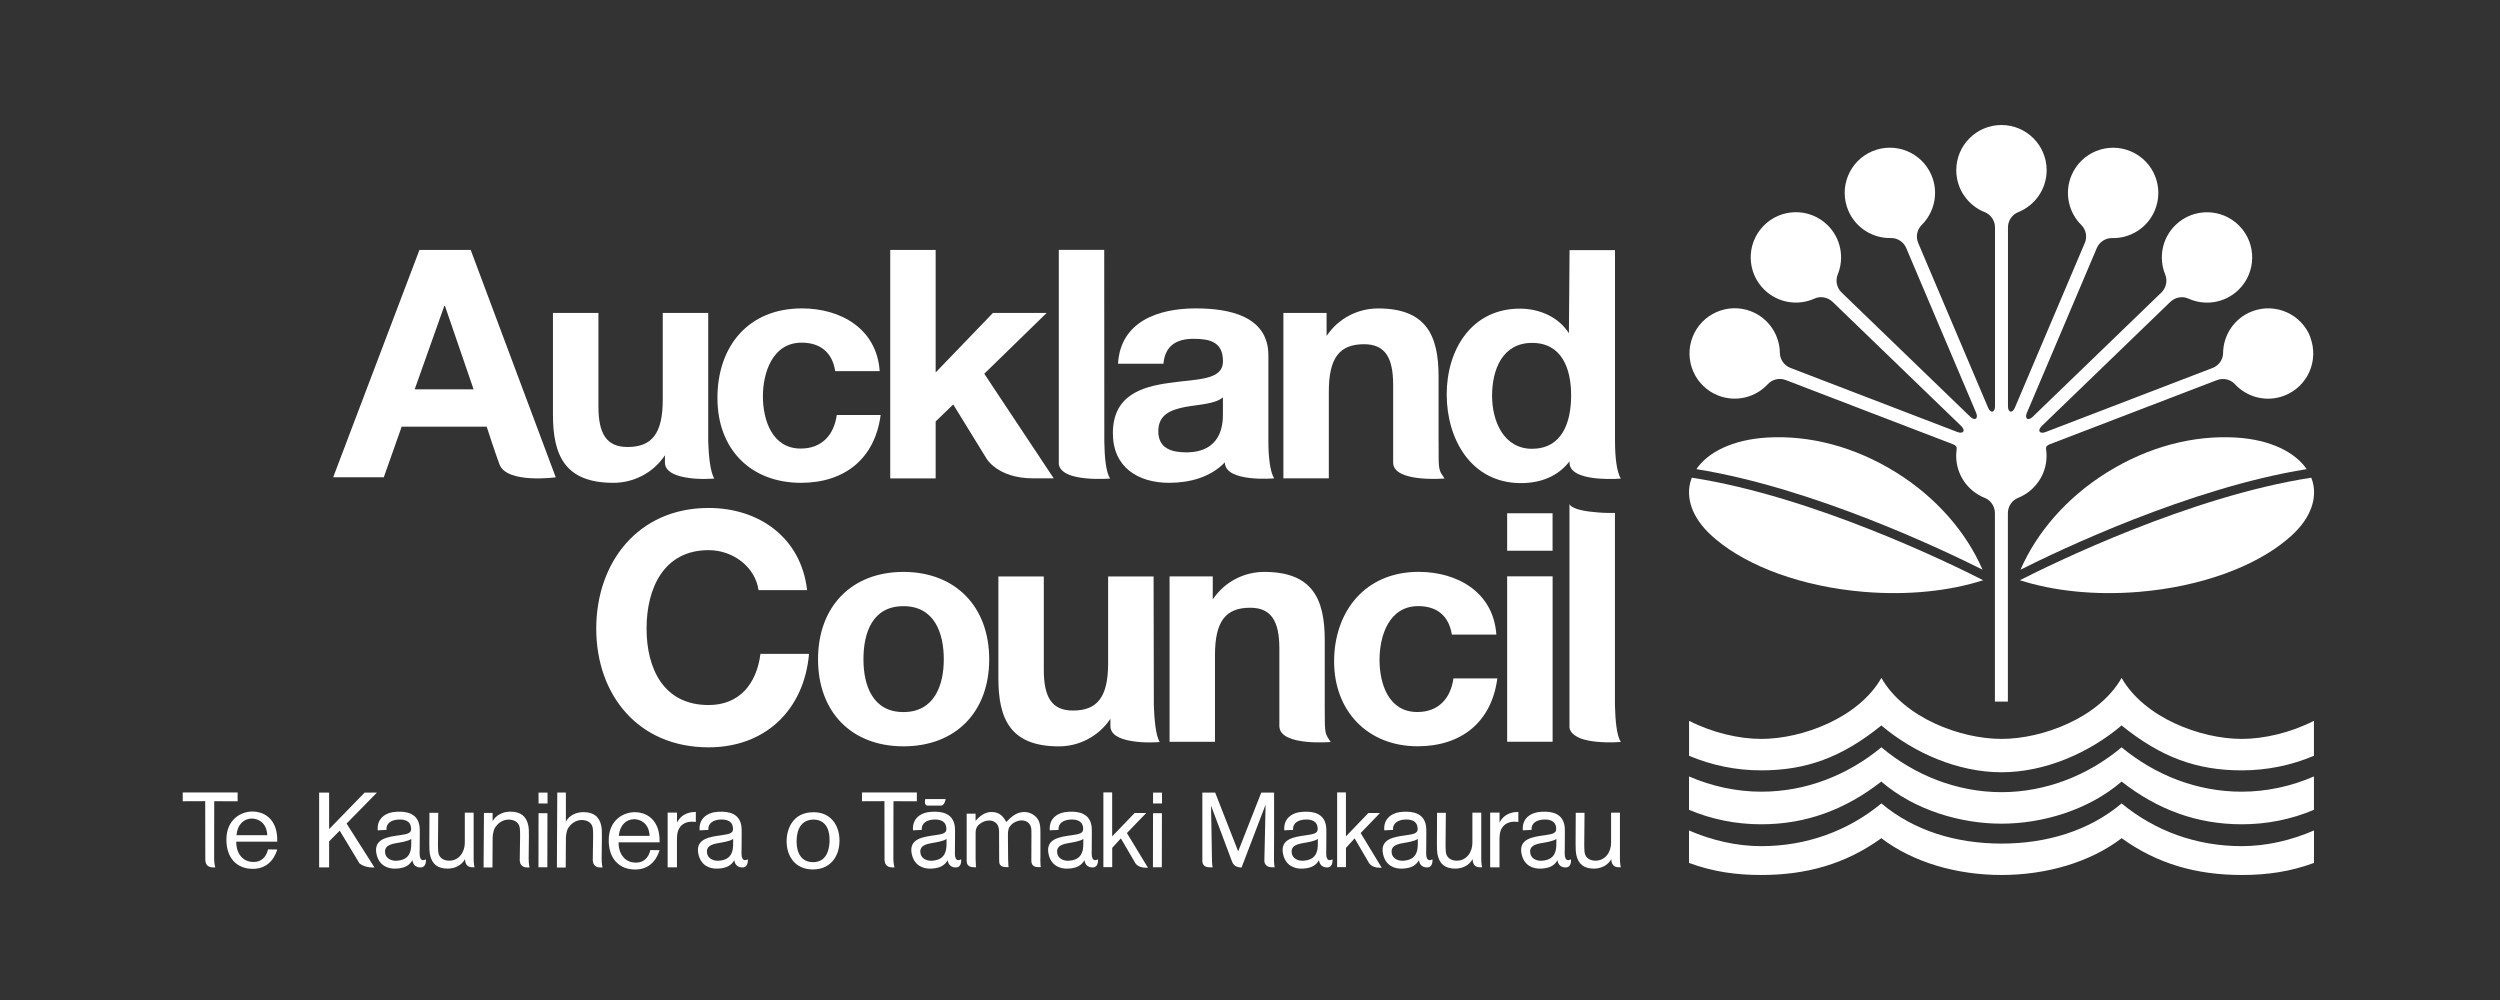
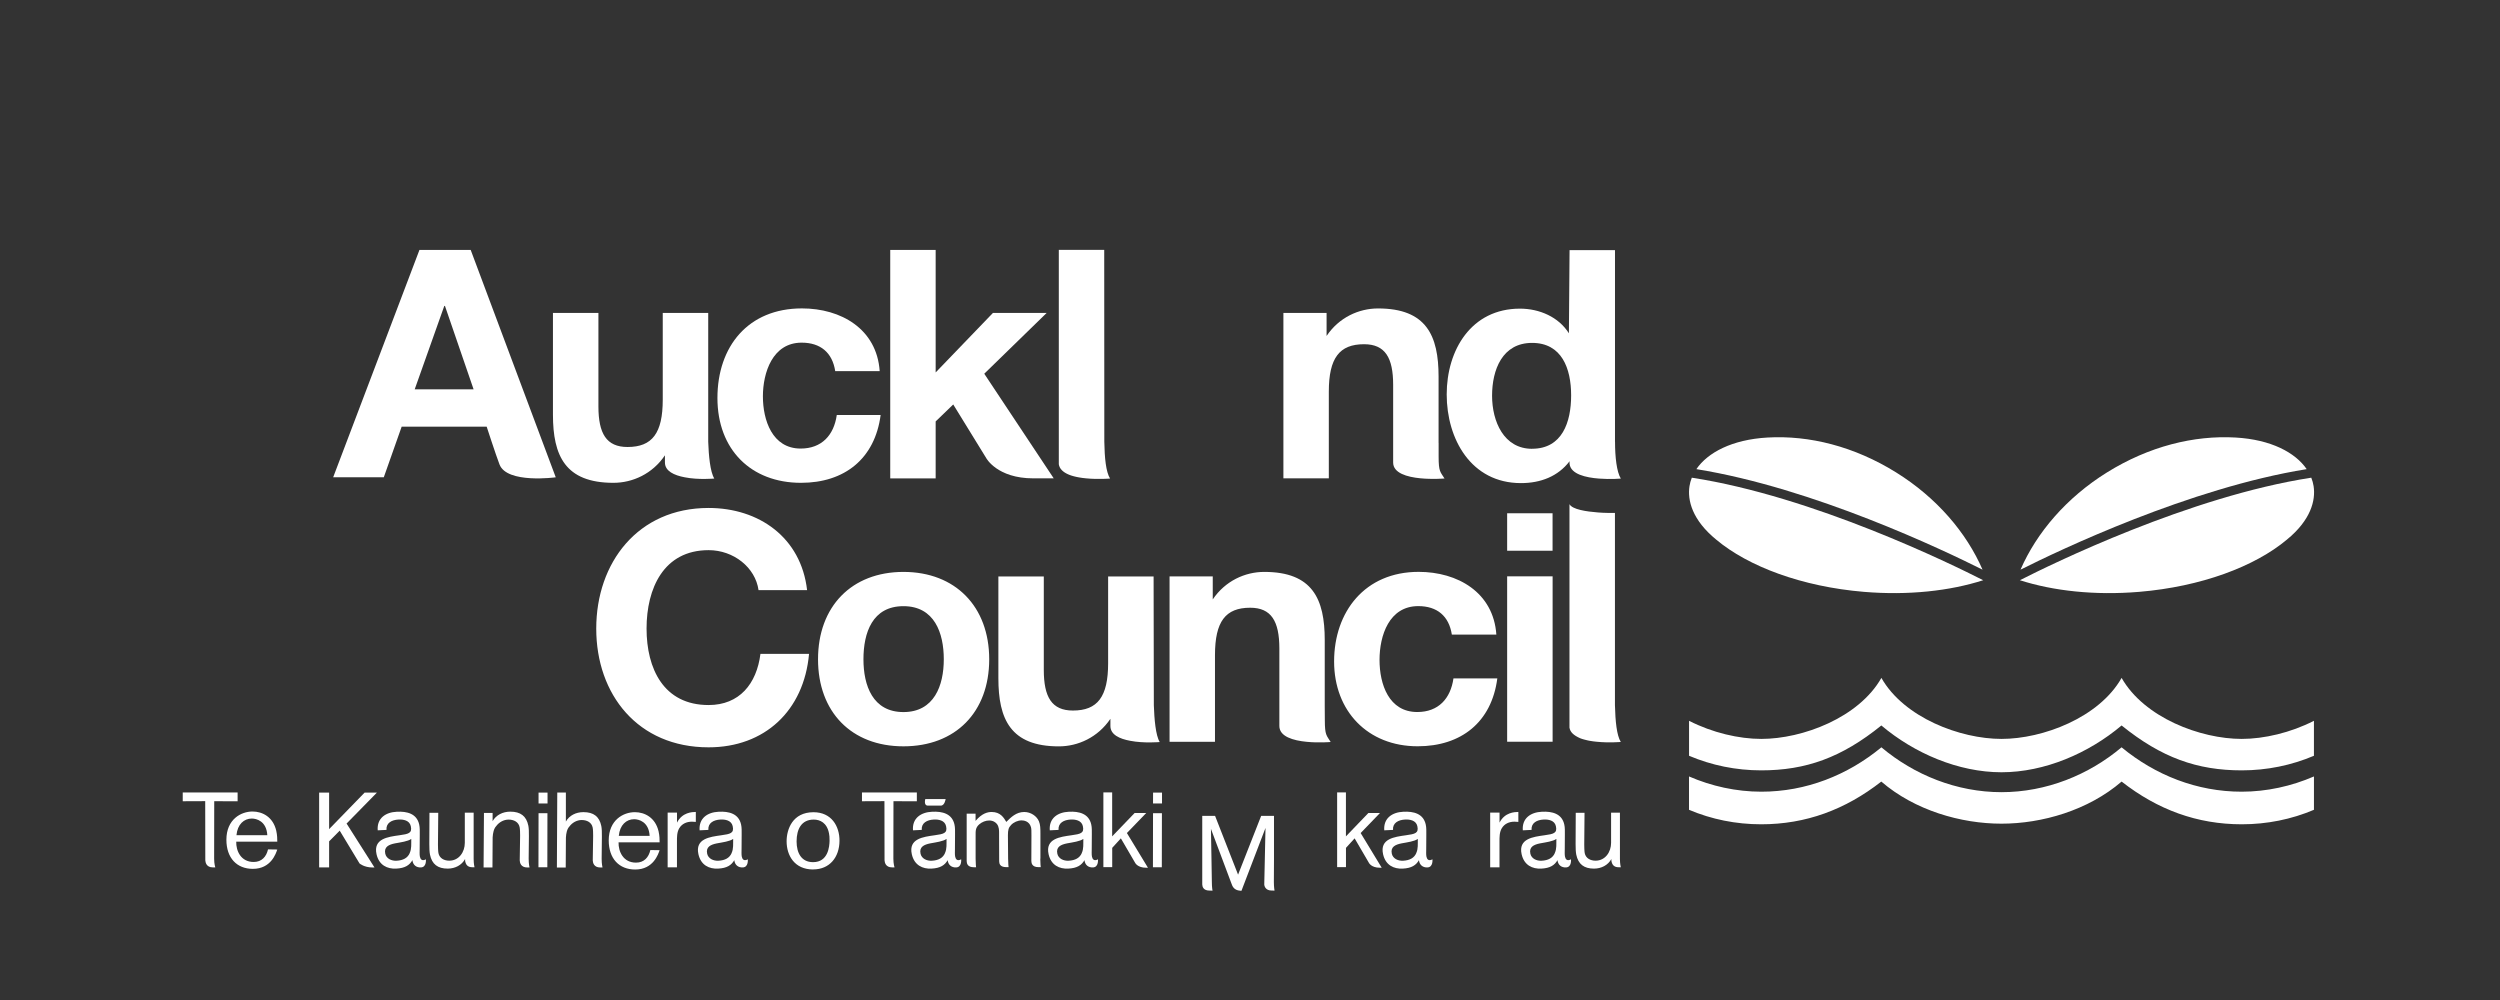
<svg xmlns="http://www.w3.org/2000/svg" id="Logo" viewBox="0 0 526.18 210.47">
  <rect x="0" y="0" width="526.18" height="210.47" fill="#333333" stroke="none" />
  <defs>
    <style> .cls-1 { fill: #fff; } </style>
  </defs>
  <g>
    <path class="cls-1" d="m242.8,121.32l.05,27.12c.1,2.86.37,6.33,1.24,7.74,0,0-3.36.3-6.21-.26-2.24-.41-4.17-1.29-4.17-3.11v-1.52c-2.64,3.91-6.81,5.8-10.85,5.8-10.17,0-12.73-5.72-12.73-14.35v-21.41h9.56v19.67c0,5.72,1.68,8.55,6.13,8.55,5.19,0,7.41-2.9,7.41-9.97v-18.25h9.56Zm3.36,34.81v-34.82h9.09v4.85c2.63-3.9,6.8-5.79,10.84-5.79,10.17,0,12.73,5.72,12.73,14.35v13.97l.02,2.91c0,3.16.36,3.16,1.23,4.57,0,0-2.47.22-5.06-.04-2.81-.27-5.74-1.09-5.74-3.33v-16.34c-.01-5.72-1.7-8.55-6.14-8.55-5.19,0-7.41,2.89-7.41,9.97v18.25h-9.56Zm84.17-2.97v-47.05c.58,1.11,3.52,1.56,6.03,1.75,1.37.11,2.66.1,3.54.1v40.46c.09,3.37.36,6.33,1.23,7.74,0,0-2.47.22-5.04-.04-.5-.04-.97-.11-1.44-.19l-.32-.06-.27-.06-.41-.1-.27-.07-.44-.13-.38-.14c-1.35-.6-2.08-1.27-2.23-2.22m-3.56-37.24h-9.56v-7.88h9.56v7.88Zm-9.56,5.39h9.57v34.82h-9.57v-34.82Zm-2.28,12.26h-9.36c-.61-3.91-3.1-5.99-7.07-5.99-6.13,0-8.15,6.19-8.15,11.32s1.96,10.97,7.95,10.97c4.45,0,7-2.83,7.61-7.07h9.23c-1.21,9.23-7.61,14.28-16.77,14.28-10.5,0-17.58-7.41-17.58-17.85s6.46-18.86,17.78-18.86c8.21,0,15.76,4.31,16.37,13.21m-133.21,5.19c0,5.52,1.95,11.11,8.42,11.11s8.49-5.59,8.49-11.11-1.95-11.18-8.49-11.18-8.42,5.59-8.42,11.18m-9.56,0c0-11.11,7.07-18.39,17.98-18.39s18.05,7.28,18.05,18.39-7.07,18.32-18.05,18.32-17.98-7.27-17.98-18.32m-2.28-14.55h-10.24c-.67-4.78-5.25-8.42-10.51-8.42-9.49,0-13.06,8.08-13.06,16.5s3.57,16.1,13.06,16.1c6.47,0,10.11-4.45,10.91-10.77h10.23c-1.08,11.99-9.36,19.67-21.15,19.67-14.88,0-23.64-11.12-23.64-24.99s8.76-25.39,23.64-25.39c10.58,0,19.47,6.19,20.74,17.31" />
    <path class="cls-1" d="m168.52,94.41c-5.99,0-7.95-5.99-7.95-10.98s2.02-11.31,8.15-11.31c3.97,0,6.47,2.09,7.07,5.99h9.36c-.61-8.89-8.15-13.2-16.37-13.2-11.32,0-17.78,8.01-17.78,18.86s7.07,17.85,17.58,17.85c9.16,0,15.56-5.05,16.77-14.28h-9.23c-.6,4.24-3.16,7.07-7.61,7.07Z" />
    <path class="cls-1" d="m220.3,65.86h-11.31l-12.06,12.53v-25.79h-9.56v48.09h9.56v-11.99l3.7-3.57,6.94,11.28s2.28,4.27,9.92,4.27h4.29l-14.62-22.02,13.14-12.8Z" />
    <path class="cls-1" d="m149.06,65.86h-9.57v18.25c0,7.07-2.22,9.97-7.41,9.97-4.45,0-6.13-2.83-6.13-8.55v-19.67h-9.57v21.42c0,8.62,2.56,14.34,12.73,14.34,4.04,0,8.22-1.89,10.84-5.79v1.52c0,1.81,1.94,2.69,4.18,3.11,2.85.57,6.21.26,6.21.26-.88-1.41-1.18-4.89-1.28-7.74v-27.12Z" />
    <path class="cls-1" d="m339.91,92.98v-1.86s0-38.48,0-38.48h-9.56l-.14,17.51c-2.15-3.43-6.2-5.19-10.3-5.19-10.24,0-15.42,8.69-15.42,18.06s5.12,18.66,15.63,18.66c4.13,0,7.79-1.4,10.24-4.61l-.02.3c0,.11.01.22.02.32.28,2.11,3.4,2.83,6.21,3.04,2.39.19,4.57,0,4.57,0-.88-1.41-1.22-4.58-1.22-7.74Zm-17.45,1.48c-5.93,0-8.42-5.72-8.42-11.18s2.16-11.11,8.42-11.11,8.22,5.39,8.22,11.04-1.88,11.24-8.22,11.24Z" />
    <path class="cls-1" d="m302.78,93.23v-13.97c0-8.62-2.56-14.34-12.73-14.34-4.04,0-8.22,1.88-10.84,5.79v-4.85h-9.09v34.82h9.56v-18.26c0-7.07,2.23-9.97,7.41-9.97,4.45,0,6.13,2.83,6.13,8.56v16.34c0,2.23,2.94,3.05,5.75,3.32,2.58.25,5.06.04,5.06.04-.88-1.41-1.24-1.41-1.24-4.58v-2.91Z" />
-     <path class="cls-1" d="m266.96,74.81c0-8.35-8.35-9.9-15.29-9.9-7.82,0-15.83,2.7-16.36,11.65h9.56c.34-3.77,2.7-5.25,6.33-5.25,3.37,0,6.2.61,6.2,4.71s-5.46,3.71-11.32,4.58c-5.93.81-11.85,2.7-11.85,10.58,0,7.14,5.26,10.44,11.85,10.44,4.25,0,8.69-1.14,11.72-4.31,0,4.28,10.37,3.37,10.37,3.37-.87-1.41-1.21-4.58-1.21-7.74v-18.12Zm-9.57,12.39c0,2.09-.27,8.01-7.74,8.01-3.1,0-5.86-.87-5.86-4.44s2.69-4.51,5.66-5.12c2.96-.53,6.33-.61,7.94-2.02v3.57Z" />
    <path class="cls-1" d="m232.41,52.59h-9.56v45.12c.14.95.88,1.63,1.89,2.09l.33.14.38.14.44.13.27.07.42.1.26.05.32.06c.46.08.94.15,1.44.19,2.57.25,5.04.04,5.04.04-.88-1.41-1.15-4.38-1.21-7.74l-.02-40.38Z" />
    <g>
      <path class="cls-1" d="m101.78,182.58l.08-11.48h1.82v1.73c.73-1.29,2.14-2,3.72-2,2.16,0,3.39.93,3.8,2.95.1.49.14,1.35.12,2.24l-.05,4.72c0,1.11.18,1.84.18,1.84h-.47c-1.38,0-1.57-1.03-1.59-1.5l.08-5.2c0-.42-.01-1.38-.1-1.78-.22-1.09-1.21-1.6-2.33-1.6-1.04,0-2.01.58-2.57,1.33-.55.58-.72,1.48-.78,2.4l-.04,6.35h-1.89Z" />
      <path class="cls-1" d="m58.36,178.8c-.27.77-1.28,4.07-5.14,4.07-3.38,0-5.57-2.29-5.57-6.13,0-4.3,3.09-5.94,5.5-5.94,2.1,0,4.32,1.16,4.99,4.03.22.96.22,1.83.22,2.32h-8.64c-.05,1.91.96,4.27,3.67,4.27,1.71,0,2.68-1.13,3.02-2.65l1.95.03Zm-2.1-3.02c-.17-2.99-2.32-3.5-3.26-3.5-1.64,0-3.02,1.21-3.23,3.5h6.49Z" />
      <path class="cls-1" d="m71.5,174.83l-2.23,2.25v5.48h-2.1v-15.74h2.1v7.69l7.47-7.69h2.59l-6.38,6.51-1.45,1.49Zm1.45-1.49l5.87,9.24h-.41c-1.78,0-2.74-.85-2.74-.85l-4.17-6.9" />
      <path class="cls-1" d="m142.49,171.04v2.1c1.1-2.18,3.18-2.23,3.96-2.25v2.1c-.24-.02-.49-.05-.81-.05-1.13,0-2.1.44-2.67,1.37-.51.86-.49,1.86-.49,2.91v5.33h-1.96v-11.52h1.96Z" />
      <path class="cls-1" d="m218.98,180.74v-4.71h0v-.56c0-1.13-.02-1.9-.31-2.6-.46-1.11-1.71-1.97-3.1-1.97-1.68,0-2.79,1.11-3.77,2.09-.53-.89-1.23-2.09-3.08-2.09-.84,0-2.02.26-3.39,1.87v-1.51h-1.87v9.98c.02.47.15,1.29,1.51,1.29h.47s-.1-.7-.1-1.81v-4.88c-.01-1.01-.01-1.63.73-2.31.6-.53,1.39-.84,2.12-.84.84,0,1.39.41,1.66.77.43.58.43,1.37.43,1.8v.61h0s.02,5.43.02,5.43c.02.47.15,1.21,1.51,1.21h.47s-.1-.7-.1-1.81c0,0-.04-4.79-.04-4.92.01-1.08.11-1.57.67-2.15.55-.58,1.42-.96,2.21-.96.41,0,1.61.12,1.97,1.42.1.38.1.73.1,1.77h0s-.02,5.36-.02,5.36c.02.47.15,1.29,1.51,1.29h.47s-.1-.7-.1-1.81Z" />
-       <path class="cls-1" d="m268.14,180.73l.02-4.9h0v-9.01h-2.7l-4.86,12.37-4.84-12.37h-2.7v9h0v5.43c.02.47.22,1.29,1.51,1.29l.65.02s-.14-.72-.14-1.82l-.08-4.92h0l-.11-6.26,4.33,11.54h0c.16.43.44,1.37,1.82,1.47l.27.02.67-1.75h0s4.39-11.48,4.39-11.48l-.14,6.47h0l-.12,5.41c.02.47.36,1.29,1.51,1.29l.65.02s-.14-.72-.14-1.82Z" />
+       <path class="cls-1" d="m268.14,180.73h0v-9.01h-2.7l-4.86,12.37-4.84-12.37h-2.7v9h0v5.43c.02.47.22,1.29,1.51,1.29l.65.02s-.14-.72-.14-1.82l-.08-4.92h0l-.11-6.26,4.33,11.54h0c.16.43.44,1.37,1.82,1.47l.27.02.67-1.75h0s4.39-11.48,4.39-11.48l-.14,6.47h0l-.12,5.41c.02.47.36,1.29,1.51,1.29l.65.02s-.14-.72-.14-1.82Z" />
      <path class="cls-1" d="m86.25,179.52c-.43,1.04-1.38,1.57-2.8,1.64-1.03.05-2.12-.42-2.36-1.47-.32-1.45.75-1.92,2.02-2.18,1.3-.24,2.72-.42,3.45-.94-.02,1.06.09,2.07-.32,2.95m2.15.85c-.12-.53-.05-1.17-.06-1.64l.02-3.12c0-.62.03-1.44-.12-2.07-.51-2.3-2.56-2.8-4.72-2.69-2.37.11-4.21,1.38-4.01,3.91l1.84-.09c-.11-1.48,1.14-2.11,2.54-2.18.97-.05,2.3.15,2.58,1.38.34,1.51-.5,1.66-2.4,1.93-2.41.34-5.54.71-4.81,3.99.52,2.32,2.27,3.12,4.13,3.03,1.88-.09,2.82-.73,3.42-1.78.11.99.79,1.58,1.8,1.53,1.23-.06,1.04-1.71,1.04-1.71-.15.08-.37.18-.55.18-.3.01-.58-.15-.69-.67" />
      <path class="cls-1" d="m99.69,171.03v9.76c0,1.01.18,1.74.18,1.74h-.47c-1.67.01-1.51-1.73-1.51-1.73-.71,1.29-2.09,2.01-3.64,2.02-2.11.01-3.33-.92-3.75-2.94-.1-.49-.15-1.36-.14-2.24l.03-6.57h1.85s-.06,6.71-.06,6.71c0,.42.02,1.38.1,1.78.22,1.09,1.2,1.59,2.29,1.59,2.05-.01,3.26-1.84,3.26-3.75v-6.36s1.85,0,1.85,0Z" />
      <g>
        <polygon class="cls-1" points="113.35 166.82 113.35 169.11 115.24 169.11 115.24 166.82 113.35 166.82" />
        <polygon class="cls-1" points="113.33 182.54 113.35 171.16 115.22 171.16 115.2 182.54 113.33 182.54" />
      </g>
      <path class="cls-1" d="m154,179.52c-.43,1.04-1.38,1.57-2.8,1.64-1.03.05-2.12-.42-2.36-1.47-.32-1.45.75-1.92,2.02-2.18,1.3-.24,2.72-.42,3.45-.94-.02,1.06.09,2.07-.32,2.95m2.15.85c-.12-.53-.05-1.17-.06-1.64l.02-3.12c0-.62.03-1.44-.12-2.07-.51-2.3-2.56-2.8-4.72-2.69-2.37.11-4.21,1.38-4.01,3.91l1.84-.09c-.11-1.48,1.14-2.11,2.54-2.18.97-.05,2.3.15,2.58,1.38.34,1.51-.5,1.66-2.4,1.93-2.41.34-5.54.71-4.81,3.99.52,2.32,2.27,3.12,4.13,3.03,1.88-.09,2.82-.73,3.42-1.78.11.99.79,1.58,1.8,1.53,1.23-.06,1.04-1.71,1.04-1.71-.15.08-.37.18-.55.18-.3.01-.58-.15-.69-.67" />
      <path class="cls-1" d="m171.15,183c-3.93,0-5.59-2.94-5.59-5.93,0-2.53,1.25-6.12,5.66-6.12,3.76,0,5.49,2.91,5.47,6.02-.02,3.45-2.07,6.02-5.54,6.02Zm3.33-7.61c-.43-2.24-1.9-2.89-3.21-2.89-2.58,0-3.61,2-3.61,4.6,0,2.39.99,4.36,3.47,4.36,3.2,0,3.44-3.32,3.47-4.48.02-.72-.05-1.25-.12-1.59Z" />
      <g>
        <path class="cls-1" d="m199.03,168.18s-.19,1.38-1.01,1.38h-2.72c-.95,0-.55-1.38-.55-1.38h4.28Z" />
        <path class="cls-1" d="m198.91,179.52c-.43,1.04-1.38,1.57-2.8,1.64-1.03.05-2.12-.42-2.36-1.47-.32-1.45.75-1.92,2.02-2.18,1.3-.24,2.72-.42,3.45-.94-.02,1.06.09,2.07-.32,2.95m2.15.85c-.12-.53-.05-1.17-.06-1.64l.02-3.12c0-.62.03-1.44-.12-2.07-.51-2.3-2.56-2.8-4.72-2.69-2.37.11-4.21,1.38-4.01,3.91l1.84-.09c-.11-1.48,1.14-2.11,2.54-2.18.97-.05,2.3.15,2.58,1.38.34,1.51-.5,1.66-2.4,1.93-2.41.34-5.54.71-4.81,3.99.52,2.32,2.27,3.12,4.13,3.03,1.88-.09,2.82-.73,3.42-1.78.11.99.79,1.58,1.8,1.53,1.23-.06,1.04-1.71,1.04-1.71-.15.08-.37.18-.55.18-.3.01-.58-.15-.69-.67" />
      </g>
      <g>
        <polygon class="cls-1" points="242.69 166.82 242.68 169.11 244.57 169.11 244.57 166.82 242.69 166.82" />
        <polygon class="cls-1" points="242.66 182.54 242.68 171.16 244.55 171.16 244.53 182.54 242.66 182.54" />
      </g>
      <path class="cls-1" d="m227.7,179.52c-.43,1.04-1.38,1.57-2.8,1.64-1.03.05-2.12-.42-2.36-1.47-.32-1.45.75-1.92,2.02-2.18,1.3-.24,2.72-.42,3.45-.94-.02,1.06.09,2.07-.32,2.95m2.15.85c-.12-.53-.05-1.17-.06-1.64l.02-3.12c0-.62.03-1.44-.12-2.07-.51-2.3-2.56-2.8-4.72-2.69-2.37.11-4.21,1.38-4.01,3.91l1.84-.09c-.11-1.48,1.14-2.11,2.54-2.18.97-.05,2.3.15,2.58,1.38.34,1.51-.5,1.66-2.4,1.93-2.41.34-5.54.71-4.81,3.99.52,2.32,2.27,3.12,4.13,3.03,1.88-.09,2.82-.73,3.42-1.78.11.99.79,1.58,1.8,1.53,1.23-.06,1.04-1.71,1.04-1.71-.15.08-.37.18-.55.18-.3.01-.58-.15-.69-.67" />
      <path class="cls-1" d="m232.23,182.5v-15.72s1.85,0,1.85,0v9.25s4.72-4.91,4.72-4.91h2.44l-4.06,4.21,4.43,7.3h-.41c-1.78,0-2.28-1.02-2.28-1.02l-3.01-5.16-1.82,2v4.05h-1.87Z" />
-       <path class="cls-1" d="m277.06,179.52c-.43,1.04-1.38,1.57-2.8,1.64-1.03.05-2.12-.42-2.36-1.47-.32-1.45.75-1.92,2.02-2.18,1.3-.24,2.72-.42,3.45-.94-.02,1.06.09,2.07-.32,2.95m2.15.85c-.12-.53-.05-1.17-.06-1.64l.02-3.12c0-.62.03-1.44-.12-2.07-.51-2.3-2.56-2.8-4.72-2.69-2.37.11-4.21,1.38-4.01,3.91l1.84-.09c-.11-1.48,1.14-2.11,2.54-2.18.97-.05,2.3.15,2.58,1.38.34,1.51-.5,1.66-2.4,1.93-2.41.34-5.54.71-4.81,3.99.52,2.32,2.27,3.12,4.13,3.03,1.88-.09,2.82-.73,3.42-1.78.11.99.79,1.58,1.8,1.53,1.23-.06,1.04-1.71,1.04-1.71-.15.08-.37.18-.55.18-.3.01-.58-.15-.69-.67" />
      <path class="cls-1" d="m281.43,182.5v-15.72s1.85,0,1.85,0v9.25s4.72-4.91,4.72-4.91h2.44l-4.06,4.21,4.43,7.3h-.41c-1.78,0-2.28-1.02-2.28-1.02l-3.01-5.16-1.82,2v4.05h-1.87Z" />
      <path class="cls-1" d="m298.1,179.52c-.43,1.04-1.38,1.57-2.8,1.64-1.03.05-2.12-.42-2.36-1.47-.32-1.45.75-1.92,2.02-2.18,1.3-.24,2.72-.42,3.45-.94-.02,1.06.09,2.07-.32,2.95m2.15.85c-.12-.53-.05-1.17-.06-1.64l.02-3.12c0-.62.03-1.44-.12-2.07-.51-2.3-2.56-2.8-4.72-2.69-2.37.11-4.21,1.38-4.01,3.91l1.84-.09c-.11-1.48,1.14-2.11,2.54-2.18.97-.05,2.3.15,2.58,1.38.34,1.51-.5,1.66-2.4,1.93-2.41.34-5.54.71-4.81,3.99.52,2.32,2.27,3.12,4.13,3.03,1.88-.09,2.82-.73,3.42-1.78.11.99.79,1.58,1.8,1.53,1.23-.06,1.04-1.71,1.04-1.71-.15.08-.37.18-.55.18-.3.01-.58-.15-.69-.67" />
-       <path class="cls-1" d="m311.76,171.03v9.76c0,1.01.18,1.74.18,1.74h-.47c-1.67.01-1.51-1.73-1.51-1.73-.71,1.29-2.09,2.01-3.64,2.02-2.11.01-3.33-.92-3.75-2.94-.1-.49-.15-1.36-.14-2.24l.03-6.57h1.85s-.06,6.71-.06,6.71c0,.42.02,1.38.1,1.78.22,1.09,1.2,1.59,2.29,1.59,2.05-.01,3.26-1.84,3.26-3.75v-6.36s1.85,0,1.85,0Z" />
      <path class="cls-1" d="m327.26,179.52c-.43,1.04-1.38,1.57-2.8,1.64-1.03.05-2.12-.42-2.36-1.47-.32-1.45.75-1.92,2.02-2.18,1.3-.24,2.72-.42,3.45-.94-.02,1.06.09,2.07-.32,2.95m2.15.85c-.12-.53-.05-1.17-.06-1.64l.02-3.12c0-.62.03-1.44-.12-2.07-.51-2.3-2.56-2.8-4.72-2.69-2.37.11-4.21,1.38-4.01,3.91l1.84-.09c-.11-1.48,1.14-2.11,2.54-2.18.97-.05,2.3.15,2.58,1.38.34,1.51-.5,1.66-2.4,1.93-2.41.34-5.54.71-4.81,3.99.52,2.32,2.27,3.12,4.13,3.03,1.88-.09,2.82-.73,3.42-1.78.11.99.79,1.58,1.8,1.53,1.23-.06,1.04-1.71,1.04-1.71-.15.08-.37.18-.55.18-.3.01-.58-.15-.69-.67" />
      <path class="cls-1" d="m340.95,171.03v9.76c0,1.01.18,1.74.18,1.74h-.47c-1.67.01-1.51-1.73-1.51-1.73-.71,1.29-2.09,2.01-3.64,2.02-2.11.01-3.33-.92-3.75-2.94-.1-.49-.15-1.36-.14-2.24l.03-6.57h1.85s-.06,6.71-.06,6.71c0,.42.02,1.38.1,1.78.22,1.09,1.2,1.59,2.29,1.59,2.05-.01,3.26-1.84,3.26-3.75v-6.36s1.85,0,1.85,0Z" />
      <path class="cls-1" d="m50.01,168.65l-4.92-.02-.02,12.1c0,1.11.24,1.83.24,1.83h-.52c-1.35,0-1.55-1.03-1.58-1.5l-.02-12.44-4.73.02v-1.85h11.55v1.85Z" />
      <path class="cls-1" d="m138.83,178.94c-.27.77-1.28,4.07-5.14,4.07-3.38,0-5.57-2.29-5.57-6.13,0-4.3,3.09-5.94,5.5-5.94,2.1,0,4.32,1.16,4.99,4.03.22.96.22,1.83.22,2.32h-8.64c-.05,1.91.96,4.27,3.67,4.27,1.71,0,2.68-1.13,3.02-2.65l1.95.03Zm-2.1-3.02c-.17-2.99-2.32-3.5-3.26-3.5-1.64,0-3.02,1.21-3.23,3.5h6.49Z" />
      <path class="cls-1" d="m117.21,182.58l.08-15.78h1.81v6.11c.72-1.28,2.12-1.98,3.69-1.98,2.14,0,3.36.92,3.77,2.93.1.49.14,1.34.12,2.22l-.05,4.68c0,1.1.18,1.82.18,1.82h-.47c-1.36,0-1.56-1.02-1.58-1.49l.08-5.16c0-.42-.01-1.37-.1-1.76-.22-1.08-1.2-1.58-2.31-1.58-1.03,0-1.99.57-2.55,1.32-.55.57-.72,1.47-.77,2.38l-.04,6.3h-1.87Z" />
      <path class="cls-1" d="m192.97,168.65l-4.92-.02-.02,12.1c0,1.11.24,1.83.24,1.83h-.52c-1.35,0-1.55-1.03-1.58-1.5l-.02-12.44-4.73.02v-1.85h11.55v1.85Z" />
      <path class="cls-1" d="m315.61,171.04v2.1c1.1-2.18,3.18-2.23,3.96-2.25v2.1c-.24-.02-.49-.05-.81-.05-1.13,0-2.1.44-2.67,1.37-.51.86-.49,1.86-.49,2.91v5.33h-1.96v-11.52h1.96Z" />
    </g>
    <path class="cls-1" d="m93.51,64.39h.14l6.03,17.56h-12.4l6.23-17.56Zm-23.39,36.06h10.66l3.76-10.65h17.89s1.94,5.97,2.7,7.95c1.57,4.12,11.84,2.71,11.84,2.71l-17.9-47.85h-10.79l-18.16,47.85Z" />
  </g>
  <g>
-     <path class="cls-1" d="m486.29,71c-1.88-4.9-7.38-7.35-12.29-5.47-3.74,1.44-6.06,4.99-6.1,8.77,0,0,0,.01,0,.01-.01,1.35-.88,2.63-2.22,3.14l-.37.14-34.84,13.37h0c-.52.19-1,.16-1.18-.12-.18-.28,0-.72.39-1.12,0,0,.02-.01.04-.04l26.77-25.85.32-.3c1.03-1,2.56-1.24,3.79-.68,0,0,0,0,0,0,3.45,1.56,7.64.96,10.52-1.82,3.78-3.65,3.88-9.67.24-13.45-3.65-3.78-9.67-3.88-13.45-.24-2.89,2.79-3.63,6.96-2.19,10.46,0,0,0,.01,0,.01.51,1.25.21,2.76-.81,3.76l-.29.28-26.84,25.92s0,0,0,0c-.41.38-.86.54-1.13.35-.27-.19-.29-.66-.07-1.18,0,0,0-.02.02-.05l14.54-34.26.17-.41c.56-1.32,1.87-2.14,3.22-2.11,0,0,0,0,.01,0,3.78.09,7.41-2.1,8.97-5.79,2.05-4.84-.2-10.42-5.04-12.47-4.84-2.05-10.42.2-12.47,5.04-1.57,3.69-.62,7.82,2.07,10.48,0,0,0,0,0,0,.96.95,1.28,2.46.72,3.78l-.16.36-14.58,34.35h0c-.23.51-.58.83-.9.77-.32-.07-.52-.5-.53-1.06v-37.71c0-1.43.89-2.7,2.14-3.2,0,0,0,0,0,0,3.51-1.4,6-4.83,6-8.84,0-5.25-4.26-9.51-9.51-9.51s-9.51,4.26-9.51,9.51c0,4.01,2.48,7.44,6,8.84,0,0,.01,0,.01,0,1.25.5,2.14,1.77,2.14,3.2v37.71c0,.56-.21.99-.53,1.06-.32.07-.68-.26-.9-.77h0s-14.56-34.31-14.56-34.31l-.17-.41c-.56-1.32-.24-2.83.72-3.78,0,0,0,0,0,0,2.69-2.66,3.64-6.79,2.07-10.48-2.05-4.83-7.64-7.09-12.47-5.04-4.83,2.05-7.09,7.63-5.04,12.47,1.57,3.69,5.19,5.88,8.98,5.79,0,0,0,0,0,0,1.35-.03,2.66.79,3.22,2.11l.17.41,14.54,34.26s.02.05.02.05c.21.52.19.99-.08,1.18-.27.19-.72.03-1.13-.35h0s-26.81-25.89-26.81-25.89l-.32-.31c-1.03-.99-1.33-2.51-.82-3.76,0,0,0,0,0-.01,1.44-3.5.7-7.67-2.19-10.46-3.78-3.65-9.8-3.54-13.45.24-3.65,3.78-3.54,9.8.24,13.45,2.88,2.78,7.08,3.38,10.52,1.82,0,0,0,0,0,0,1.23-.56,2.76-.31,3.79.68l.32.3,26.77,25.85s.04.04.04.04c.4.4.57.84.39,1.12-.18.28-.65.31-1.18.12h0l-34.79-13.36-.41-.16c-1.34-.51-2.2-1.79-2.22-3.14,0,0,0,0,0-.01-.05-3.78-2.36-7.33-6.1-8.77-4.9-1.88-10.41.57-12.29,5.47-1.88,4.9.57,10.41,5.47,12.29,3.74,1.44,7.84.35,10.4-2.43,0,0,0,0,0,0,.91-.99,2.42-1.36,3.75-.85l.37.14,34.77,13.35s.07.03.07.03c.52.21.87.44.76,1.1,0,0,0,.04,0,.09-.06.41-.09.83-.09,1.25,0,4.01,2.48,7.44,6,8.84,0,0,.01,0,.01,0,1.25.5,2.14,1.77,2.14,3.2v39.68h2.73v-39.68c0-1.43.89-2.7,2.14-3.2,0,0,0,0,0,0,3.51-1.4,6-4.83,6-8.84,0-.43-.03-.86-.09-1.27,0-.04,0-.07,0-.07-.11-.66.24-.89.76-1.1,0,0,.02,0,.05-.02l34.79-13.35.37-.14c1.33-.51,2.84-.14,3.75.85,0,0,0,0,0,0,2.56,2.78,6.66,3.87,10.4,2.43,4.9-1.88,7.35-7.38,5.47-12.29" />
    <g>
      <path class="cls-1" d="m421.26,162.54c-9.09,0-18.36-4-25.29-9.85-8.36,6.77-15.9,9.45-25.28,9.45-5.31,0-10.45-1.06-15.19-3.07v-7.36c4.91,2.51,10.51,3.81,15.2,3.81,8.69,0,20.53-4.47,25.28-12.84,4.75,8.36,16.59,12.84,25.28,12.84s20.53-4.47,25.28-12.84c4.75,8.36,16.59,12.84,25.28,12.84,4.69,0,10.29-1.3,15.2-3.81v7.36c-4.74,2.01-9.88,3.07-15.19,3.07-9.39,0-16.92-2.68-25.29-9.45-6.93,5.85-16.2,9.85-25.29,9.85" />
      <path class="cls-1" d="m421.26,166.73c-9.41,0-18.36-3.62-25.28-9.44-7.11,5.86-15.86,9.34-25.28,9.34-5.27,0-10.48-1.16-15.21-3.21v7.02c4.74,2.01,9.88,3.05,15.19,3.05,9.39,0,17.7-3.07,25.28-8.99,7.03,6.06,16.76,8.86,25.29,8.86s18.25-2.8,25.29-8.86c7.59,5.93,15.9,8.99,25.29,8.99,5.31,0,10.45-1.04,15.19-3.05v-7.02c-4.73,2.05-9.94,3.21-15.21,3.21-9.41,0-18.17-3.47-25.28-9.34-6.92,5.82-15.86,9.44-25.28,9.44" />
-       <path class="cls-1" d="m421.26,184.16c-9.39,0-18.62-2.65-25.29-7.74-7.6,5.49-15.9,7.74-25.29,7.74-5.31,0-10.19-.69-15.19-2.54v-6.83c4.73,2.05,9.94,3.3,15.21,3.3,9.41,0,18.17-3.13,25.28-8.99,6.92,5.82,15.86,8.45,25.28,8.45s18.36-2.63,25.28-8.45c7.1,5.86,15.86,8.99,25.28,8.99,5.27,0,10.48-1.25,15.21-3.3v6.83c-5,1.85-9.88,2.54-15.19,2.54-9.39,0-17.69-2.26-25.29-7.74-6.67,5.09-15.9,7.74-25.29,7.74h0Z" />
    </g>
    <g>
      <path class="cls-1" d="m470.56,92.09c-8.82-.51-18.28,1.86-27.08,7.33-8.57,5.33-14.83,12.69-18.22,20.48,8.24-4.14,35.65-17.21,60.23-21.16-2.39-3.5-7.52-6.22-14.93-6.65" />
      <path class="cls-1" d="m486.46,100.54c-25.61,3.94-54.65,18.18-61.33,21.58,7,2.25,15.73,3.23,25.09,2.45,13.05-1.09,24.34-5.33,31.09-10.98,5.06-4.13,6.1-8.28,5.64-11.27-.09-.6-.26-1.19-.49-1.78" />
      <path class="cls-1" d="m371.98,92.09c8.82-.51,18.28,1.86,27.08,7.33,8.57,5.33,14.83,12.69,18.21,20.48-8.24-4.14-35.65-17.21-60.23-21.16,2.39-3.5,7.52-6.22,14.93-6.65" />
      <path class="cls-1" d="m356.08,100.54c25.61,3.94,54.64,18.18,61.33,21.58-7,2.25-15.73,3.23-25.09,2.45-13.05-1.09-24.34-5.33-31.09-10.98-5.06-4.13-6.1-8.28-5.64-11.27.09-.6.26-1.19.49-1.78" />
    </g>
  </g>
</svg>